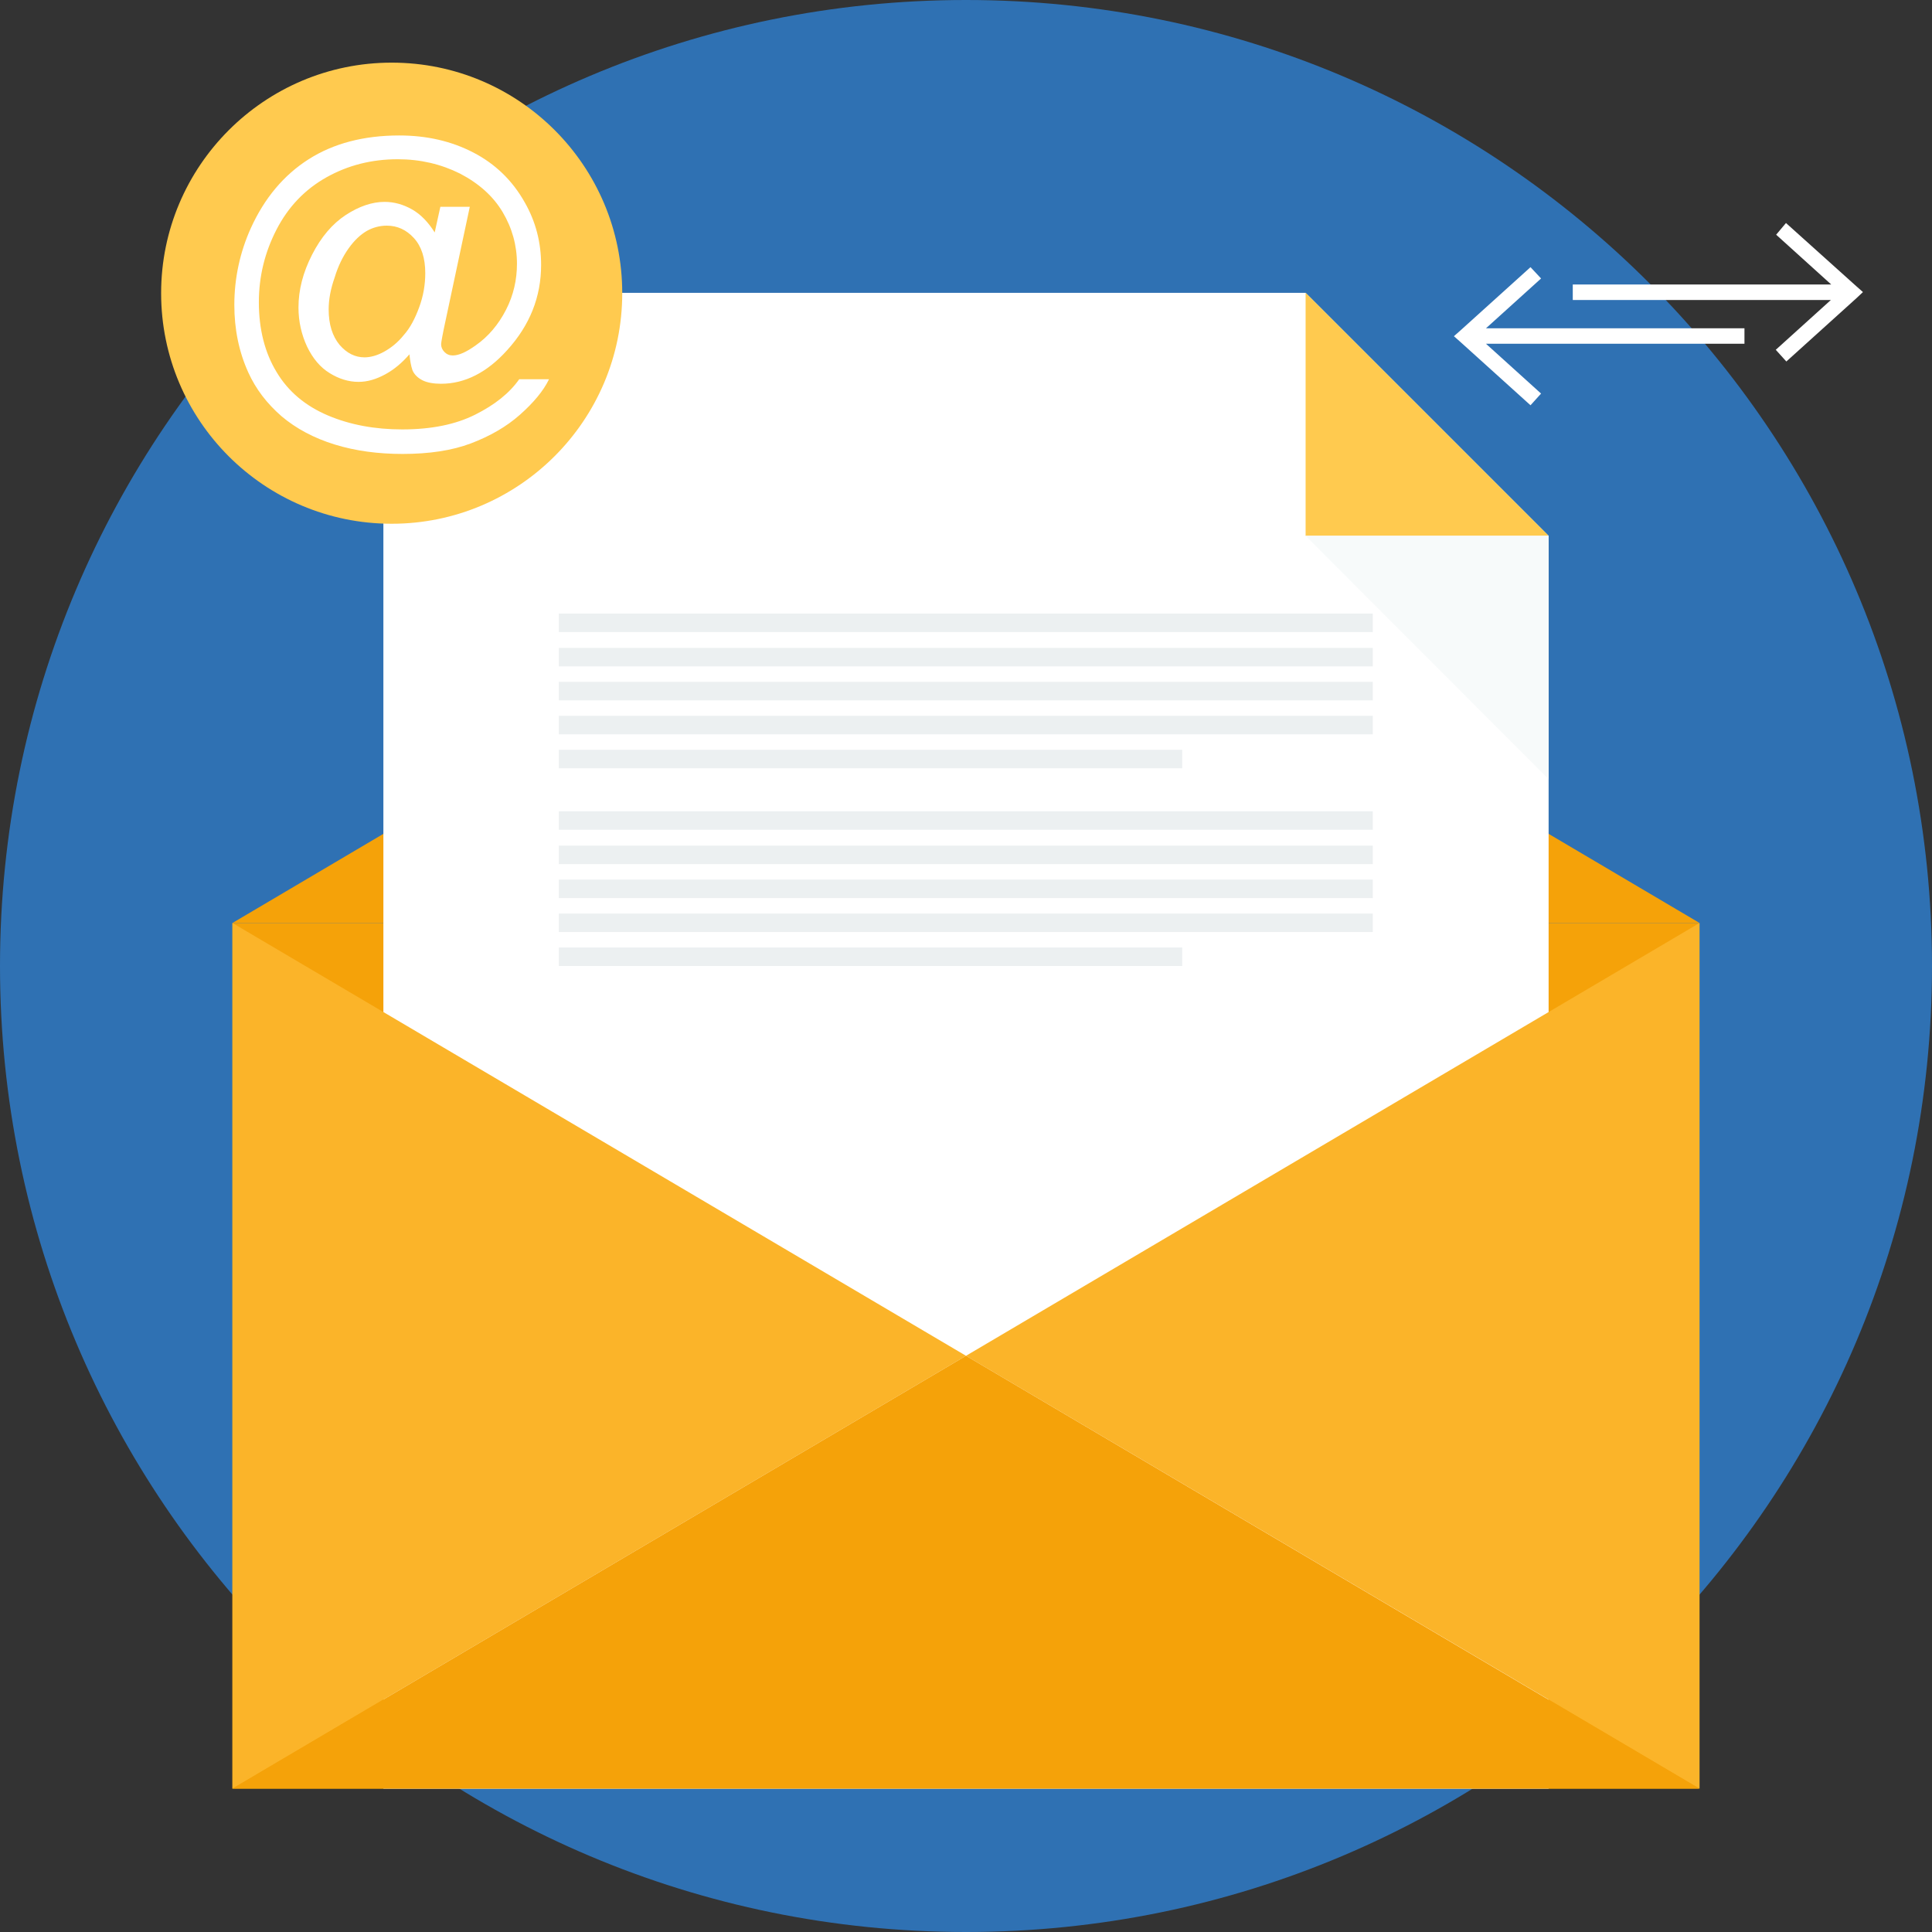
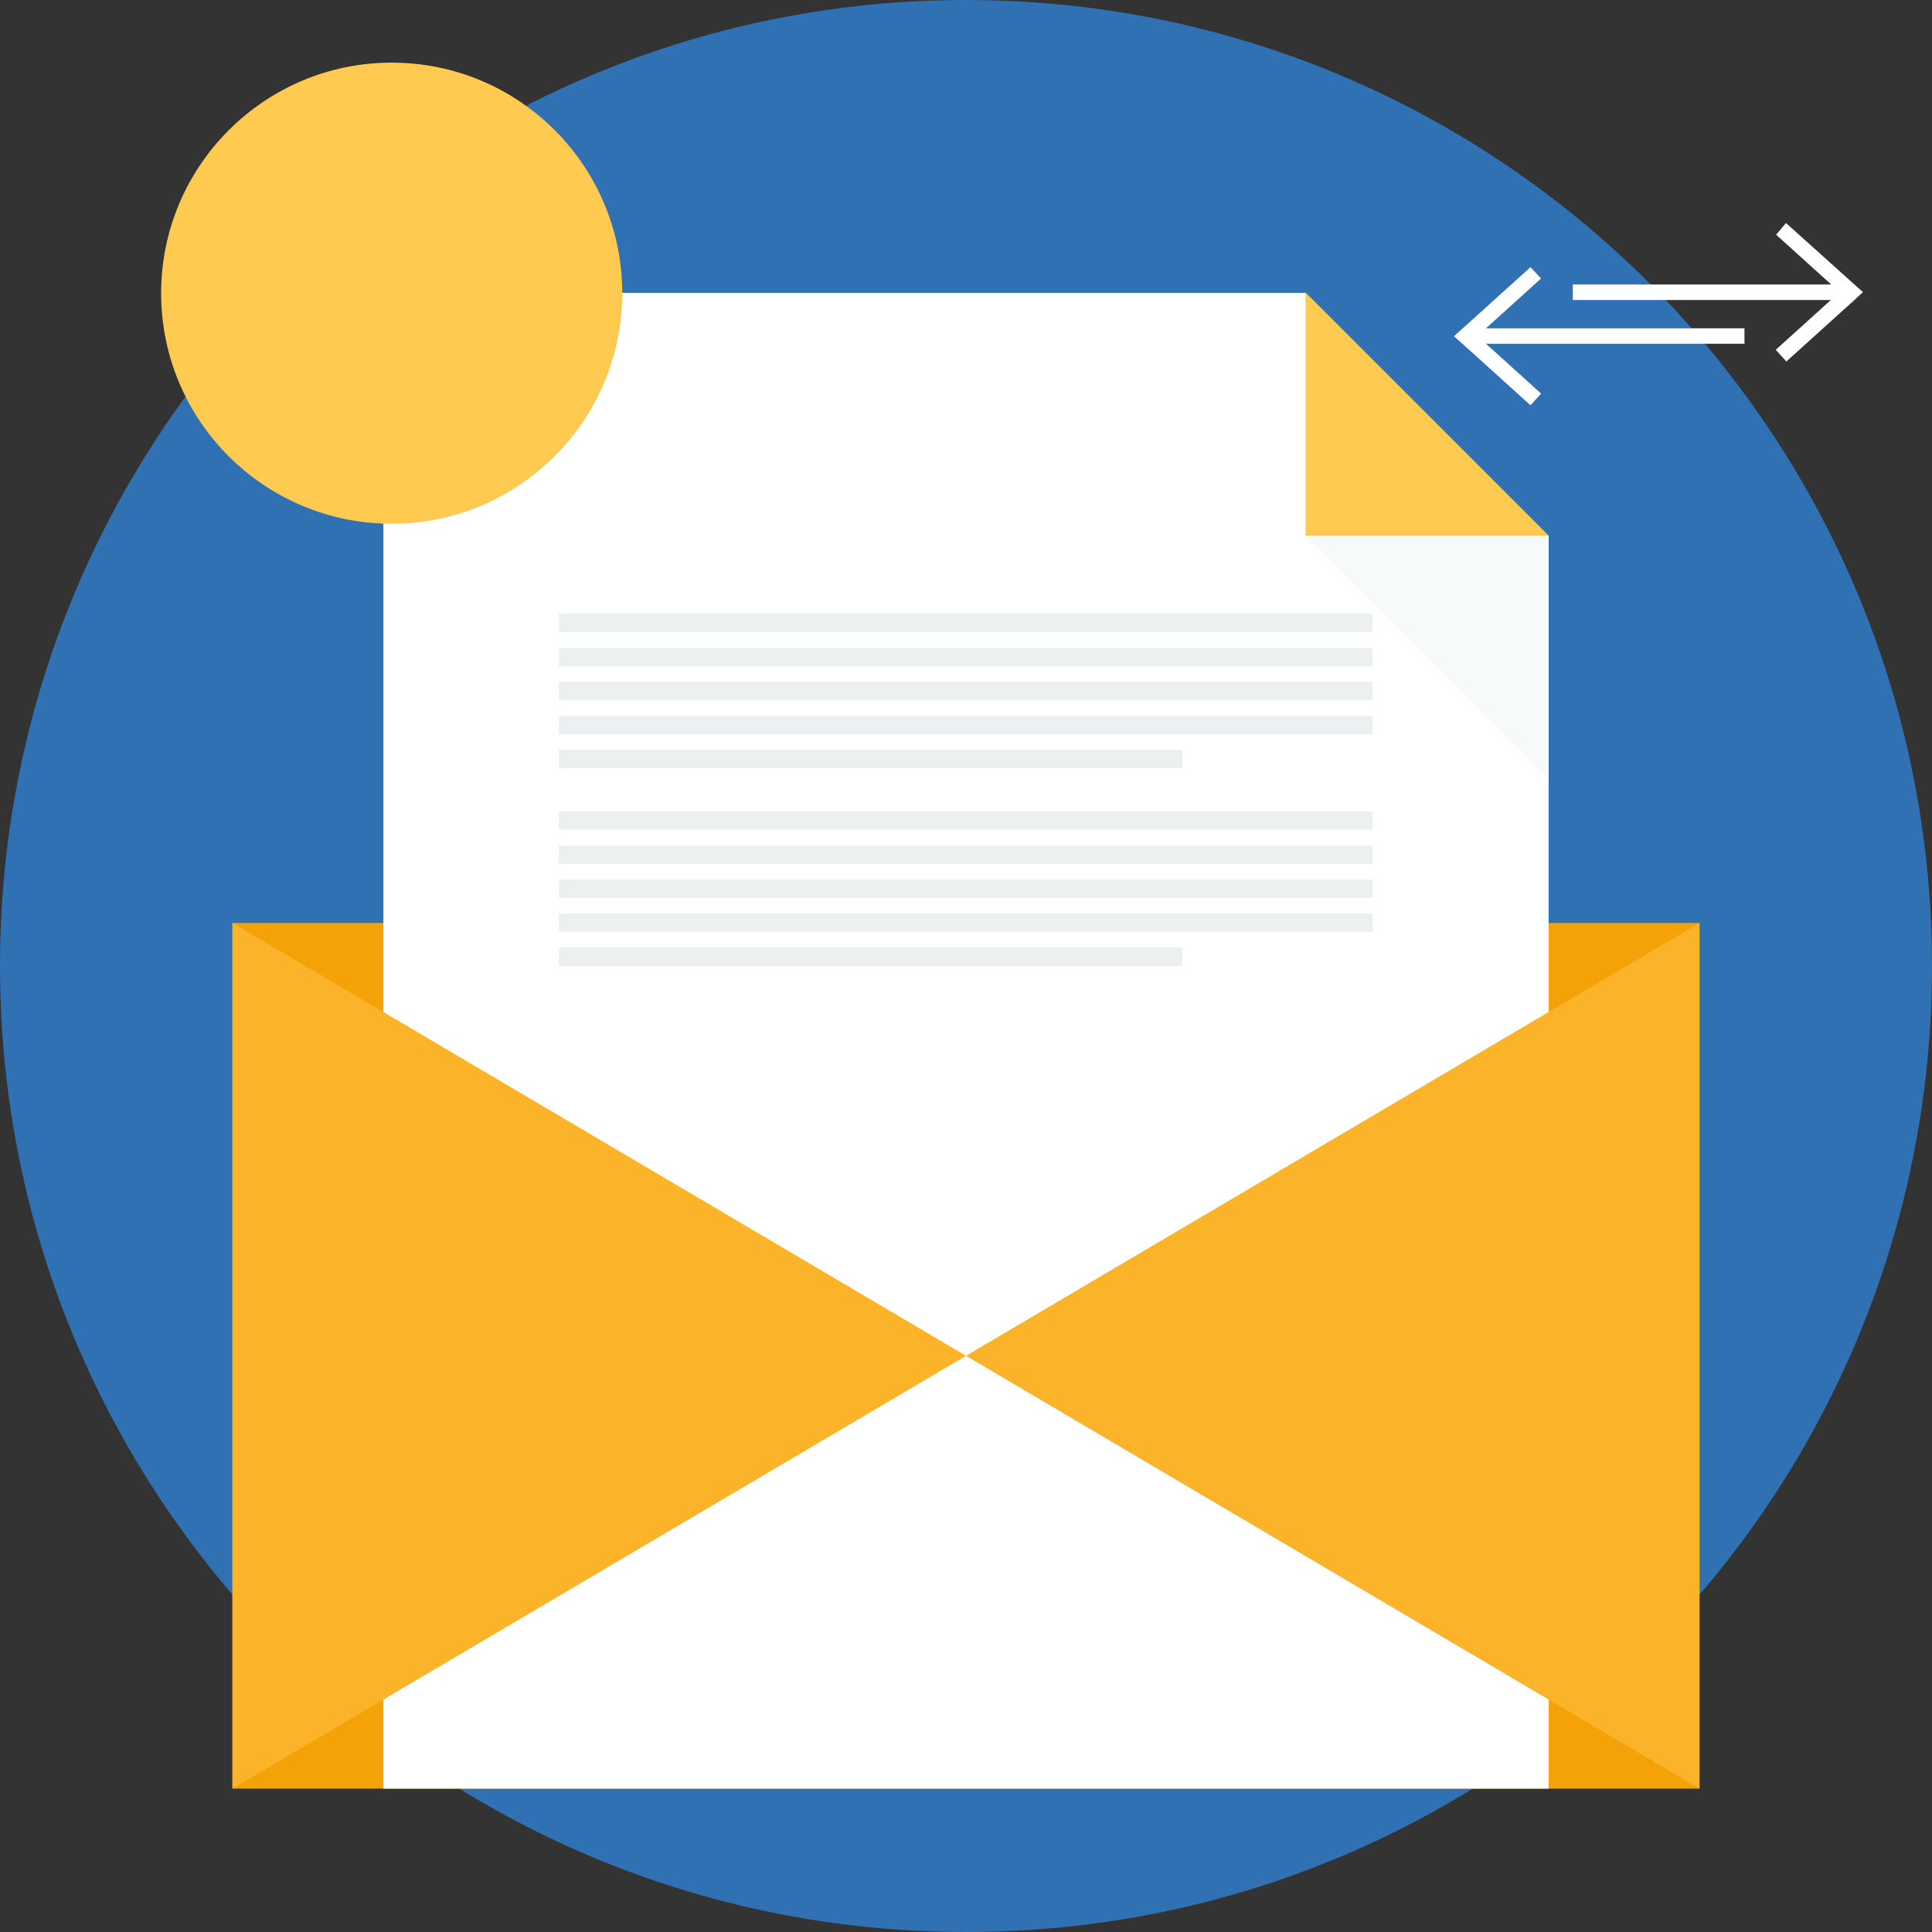
<svg xmlns="http://www.w3.org/2000/svg" version="1.1" id="Layer_1" x="0px" y="0px" viewBox="0 0 512 512" style="enable-background:new 0 0 512 512;" xml:space="preserve">
  <rect x="0" y="0" width="512" height="512" fill="#333333" stroke="none" />
  <style type="text/css">
	.st0{fill:#2F71B3;}
	.st1{fill:#F5A209;}
	.st2{fill:#FFFFFF;}
	.st3{fill:#ECF0F1;}
	.st4{fill:#FFCA4F;}
	.st5{fill:#B3B3B3;}
	.st6{fill:#FBB429;}
	.st7{fill:#F7FAFA;}
</style>
  <path class="st0" d="M256,0c141.4,0,256,114.6,256,256c0,141.4-114.6,256-256,256S0,397.4,0,256C0,114.6,114.6,0,256,0z" />
  <g>
-     <path class="st1" d="M450.4,244.6H61.6L256,129.8L450.4,244.6z" />
+     <path class="st1" d="M450.4,244.6H61.6L450.4,244.6z" />
    <path class="st1" d="M61.6,244.6h388.7V474H61.6V244.6z" />
  </g>
  <path class="st2" d="M101.6,77.6H346l64.4,64.4v332H101.6V77.6L101.6,77.6z" />
  <path class="st3" d="M148.1,162.6h215.7v4.9H148.1V162.6z M148.1,215L148.1,215h215.7v4.9H148.1V215z M148.1,224.1L148.1,224.1  h215.7v4.9H148.1V224.1z M148.1,233.1L148.1,233.1h215.7v4.9H148.1V233.1z M148.1,242.1L148.1,242.1h215.7v4.9H148.1V242.1z   M148.1,171.7L148.1,171.7h215.7v4.9H148.1V171.7z M148.1,180.7L148.1,180.7h215.7v4.9H148.1V180.7z M148.1,189.7L148.1,189.7h215.7  v4.9H148.1V189.7z M148.1,198.7L148.1,198.7h165.2v4.9H148.1V198.7z M148.1,251.1L148.1,251.1h165.2v4.9H148.1V251.1z" />
  <path class="st4" d="M346,77.6V142h64.4L346,77.6z" />
-   <path class="st5" d="M218.2,426.2h73.2v7.1h-73.2V426.2z" />
  <g>
    <path class="st6" d="M61.6,244.6L256,359.3L61.6,474V244.6z" />
    <path class="st6" d="M450.4,244.6L256,359.3L450.4,474V244.6z" />
  </g>
-   <path class="st1" d="M256,359.3L61.6,474h388.7L256,359.3z" />
  <path class="st7" d="M410.4,206.5V142H346L410.4,206.5z" />
  <path class="st4" d="M103.8,16.6c33.8,0,61.1,27.4,61.1,61.1s-27.4,61.1-61.1,61.1c-33.8,0-61.1-27.4-61.1-61.1  C42.7,44,70.1,16.6,103.8,16.6z" />
  <g>
-     <path class="st2" d="M108.5,93.9c-1.9,2.2-4,4-6.4,5.3c-2.4,1.3-4.7,2-7.1,2c-2.6,0-5.2-0.8-7.6-2.3c-2.5-1.5-4.5-3.9-6-7   c-1.5-3.2-2.3-6.7-2.3-10.4c0-4.7,1.2-9.3,3.6-14c2.4-4.7,5.4-8.2,8.9-10.5c3.5-2.3,7-3.5,10.3-3.5c2.6,0,5,0.7,7.3,2   c2.3,1.3,4.3,3.4,6,6.1l1.5-6.8h7.8l-6.3,29.6c-0.9,4.1-1.3,6.4-1.3,6.8c0,0.8,0.3,1.5,0.9,2.1s1.3,0.9,2.2,0.9   c1.6,0,3.6-0.9,6.1-2.7c3.3-2.3,6-5.5,8-9.4c2-3.9,2.9-8,2.9-12.2c0-4.9-1.3-9.5-3.8-13.7c-2.5-4.2-6.3-7.6-11.3-10.2   c-5-2.5-10.5-3.8-16.5-3.8c-6.9,0-13.2,1.6-18.9,4.8c-5.7,3.2-10.1,7.8-13.2,13.8c-3.1,6-4.7,12.4-4.7,19.3   c0,7.2,1.6,13.4,4.7,18.5c3.1,5.2,7.7,9,13.6,11.5c5.9,2.5,12.5,3.7,19.7,3.7c7.7,0,14.1-1.3,19.3-3.9c5.2-2.6,9.1-5.7,11.7-9.4   h7.9c-1.5,3.1-4.1,6.2-7.7,9.4c-3.6,3.2-8,5.7-13,7.6c-5,1.9-11.1,2.8-18.1,2.8c-6.5,0-12.5-0.8-18-2.5c-5.5-1.7-10.2-4.2-14.1-7.5   c-3.9-3.4-6.8-7.2-8.8-11.6c-2.5-5.5-3.7-11.5-3.7-17.9c0-7.1,1.5-14,4.4-20.4c3.6-7.9,8.7-14,15.3-18.2c6.6-4.2,14.6-6.3,24-6.3   c7.3,0,13.8,1.5,19.6,4.5s10.4,7.4,13.7,13.3c2.9,5.1,4.3,10.6,4.3,16.5c0,8.5-3,16-9,22.6c-5.3,5.9-11.2,8.9-17.5,8.9   c-2,0-3.7-0.3-4.9-0.9c-1.2-0.6-2.2-1.5-2.7-2.7C108.9,96.9,108.7,95.7,108.5,93.9z M87.1,82L87.1,82c0,4,1,7.1,2.9,9.4   c1.9,2.2,4.1,3.3,6.6,3.3c1.6,0,3.4-0.5,5.2-1.5c1.8-1,3.6-2.4,5.2-4.4c1.7-1.9,3-4.4,4.1-7.4c1.1-3,1.6-6,1.6-9c0-4-1-7.1-3-9.3   c-2-2.2-4.4-3.3-7.2-3.3c-1.9,0-3.7,0.5-5.3,1.4c-1.7,1-3.3,2.5-4.8,4.6c-1.5,2.1-2.8,4.7-3.7,7.7C87.6,76.6,87.1,79.4,87.1,82   L87.1,82z" />
    <path class="st2" d="M473.3,59.1L492,75.9l1.7,1.5L492,79l-18.6,16.8l-2.8-3.1l14.6-13.2h-68.4v-4.1h68.5l-14.6-13.2L473.3,59.1   L473.3,59.1L473.3,59.1z" />
    <path class="st2" d="M405.6,70.8L387,87.6l-1.7,1.5l1.7,1.5l18.6,16.8l2.8-3.1l-14.6-13.2h68.5v-4.1h-68.5l14.6-13.2L405.6,70.8   L405.6,70.8z" />
  </g>
</svg>